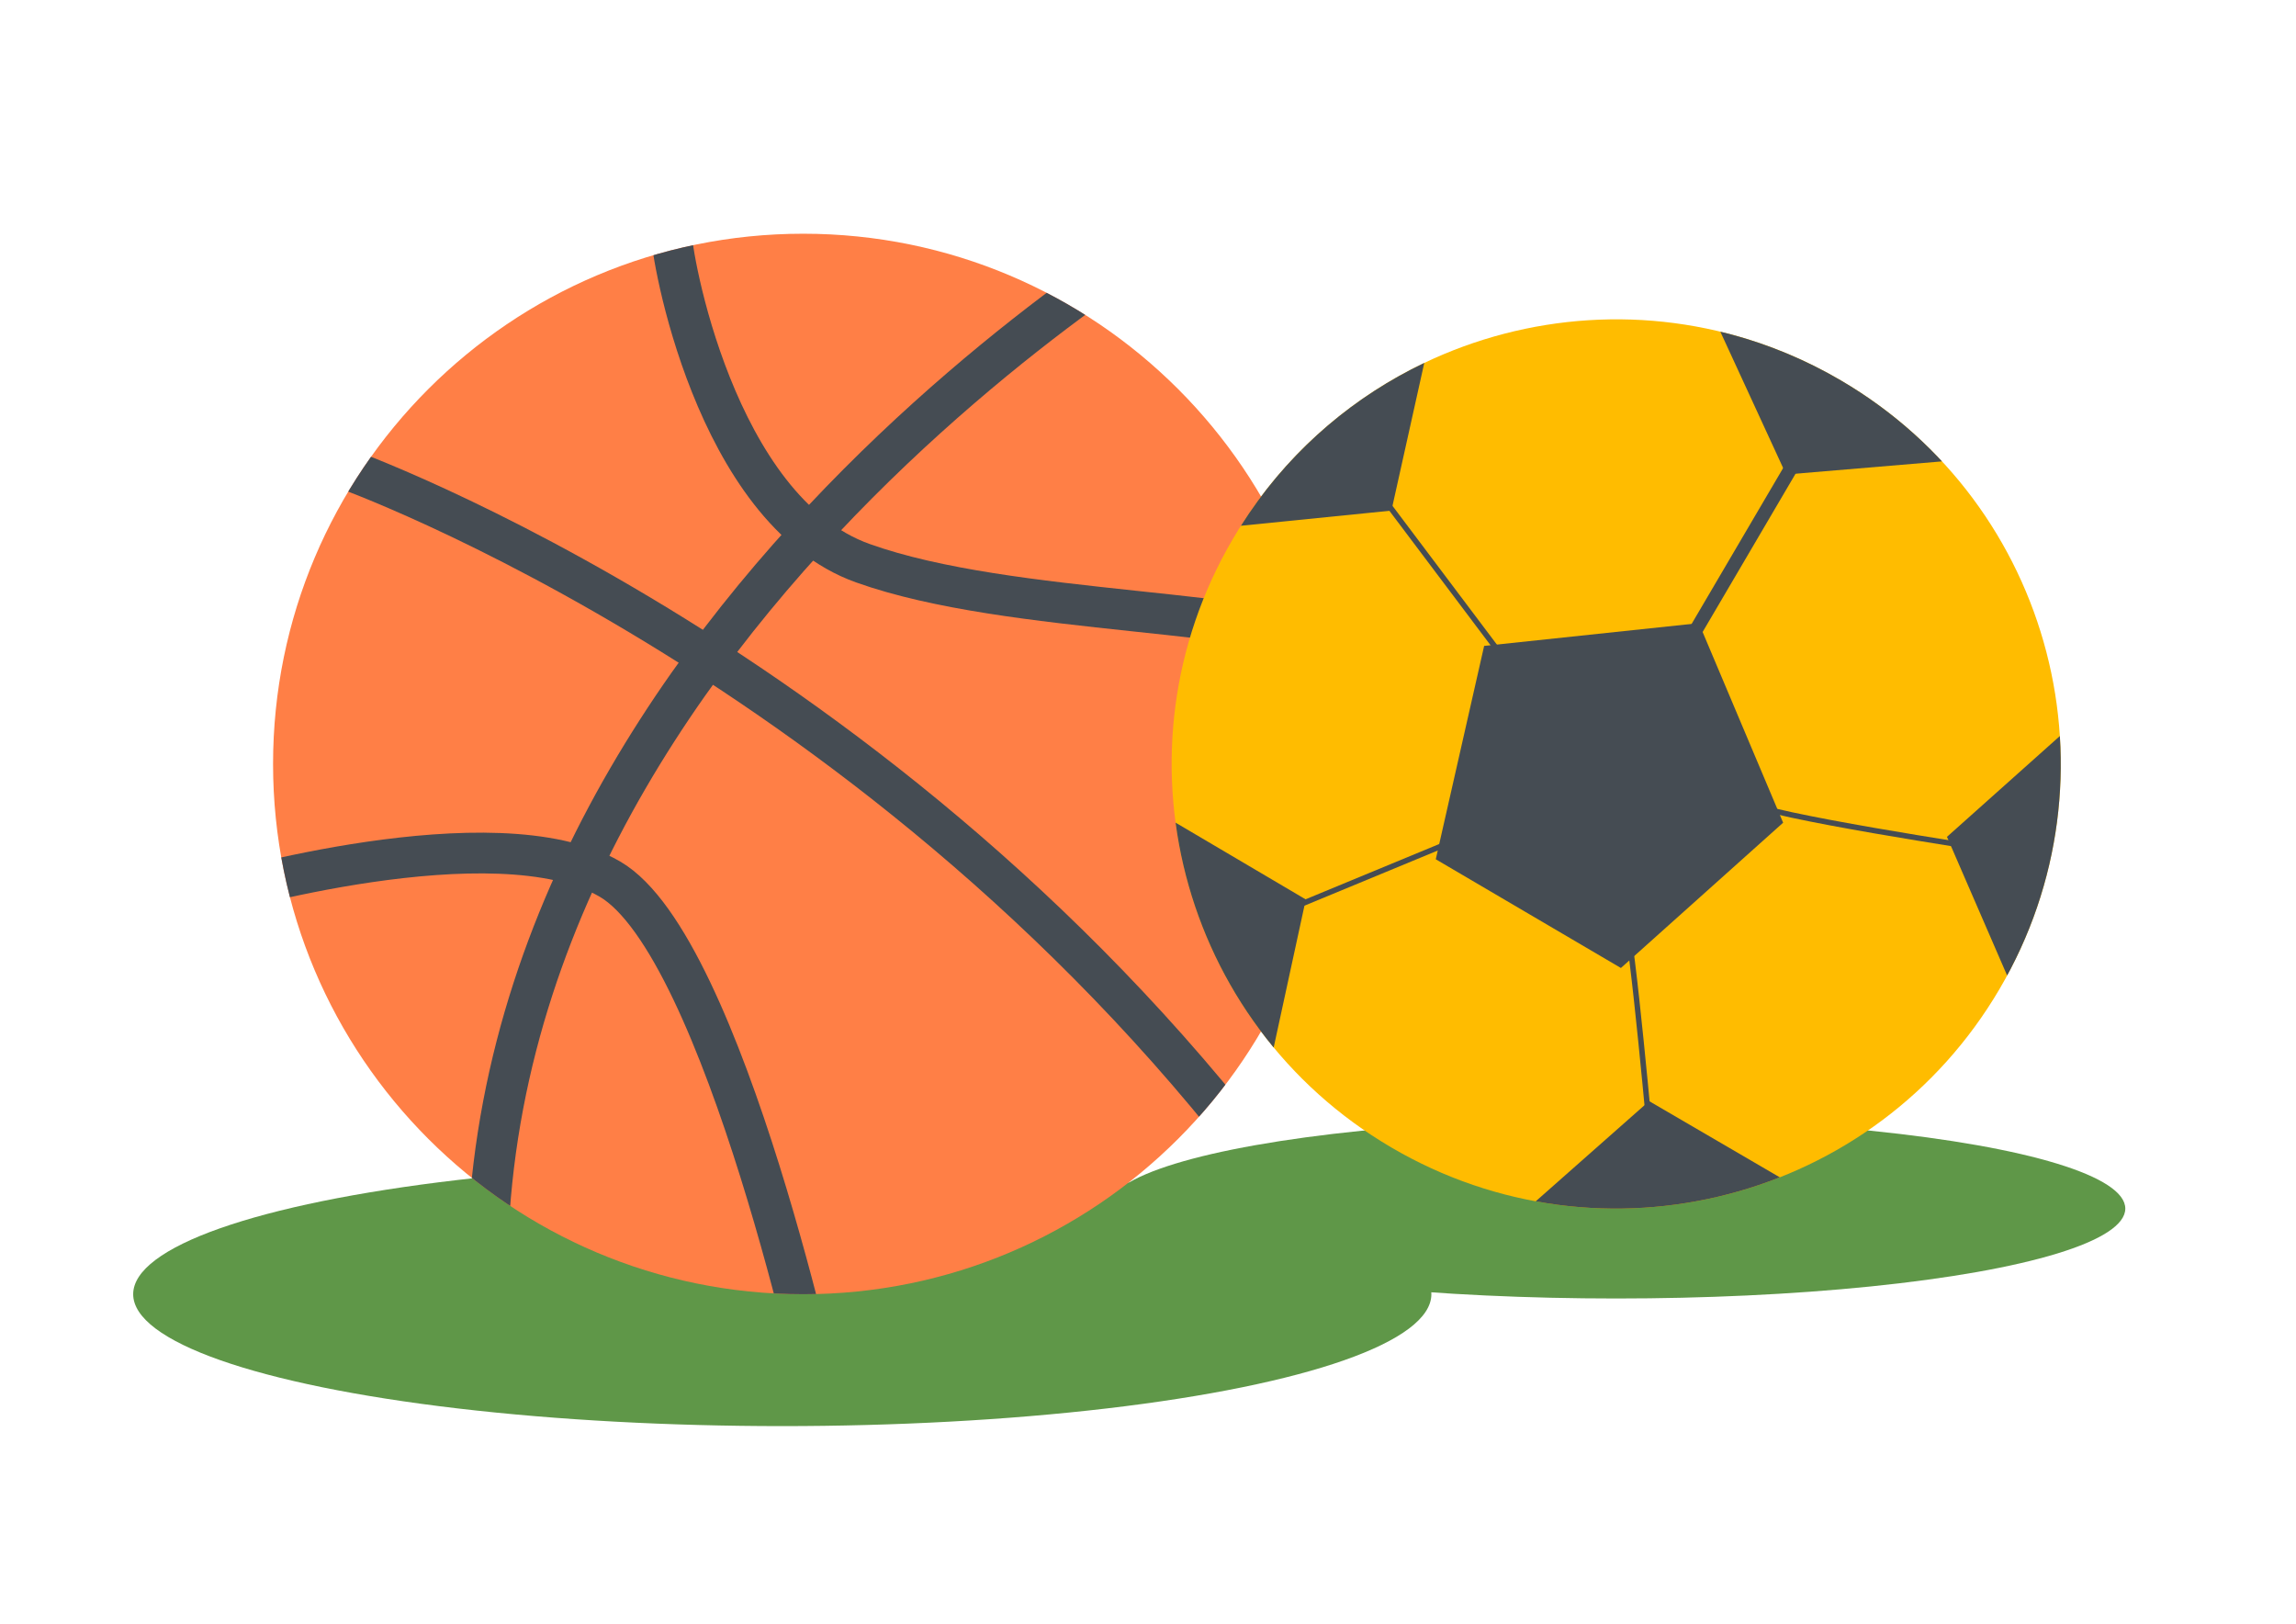
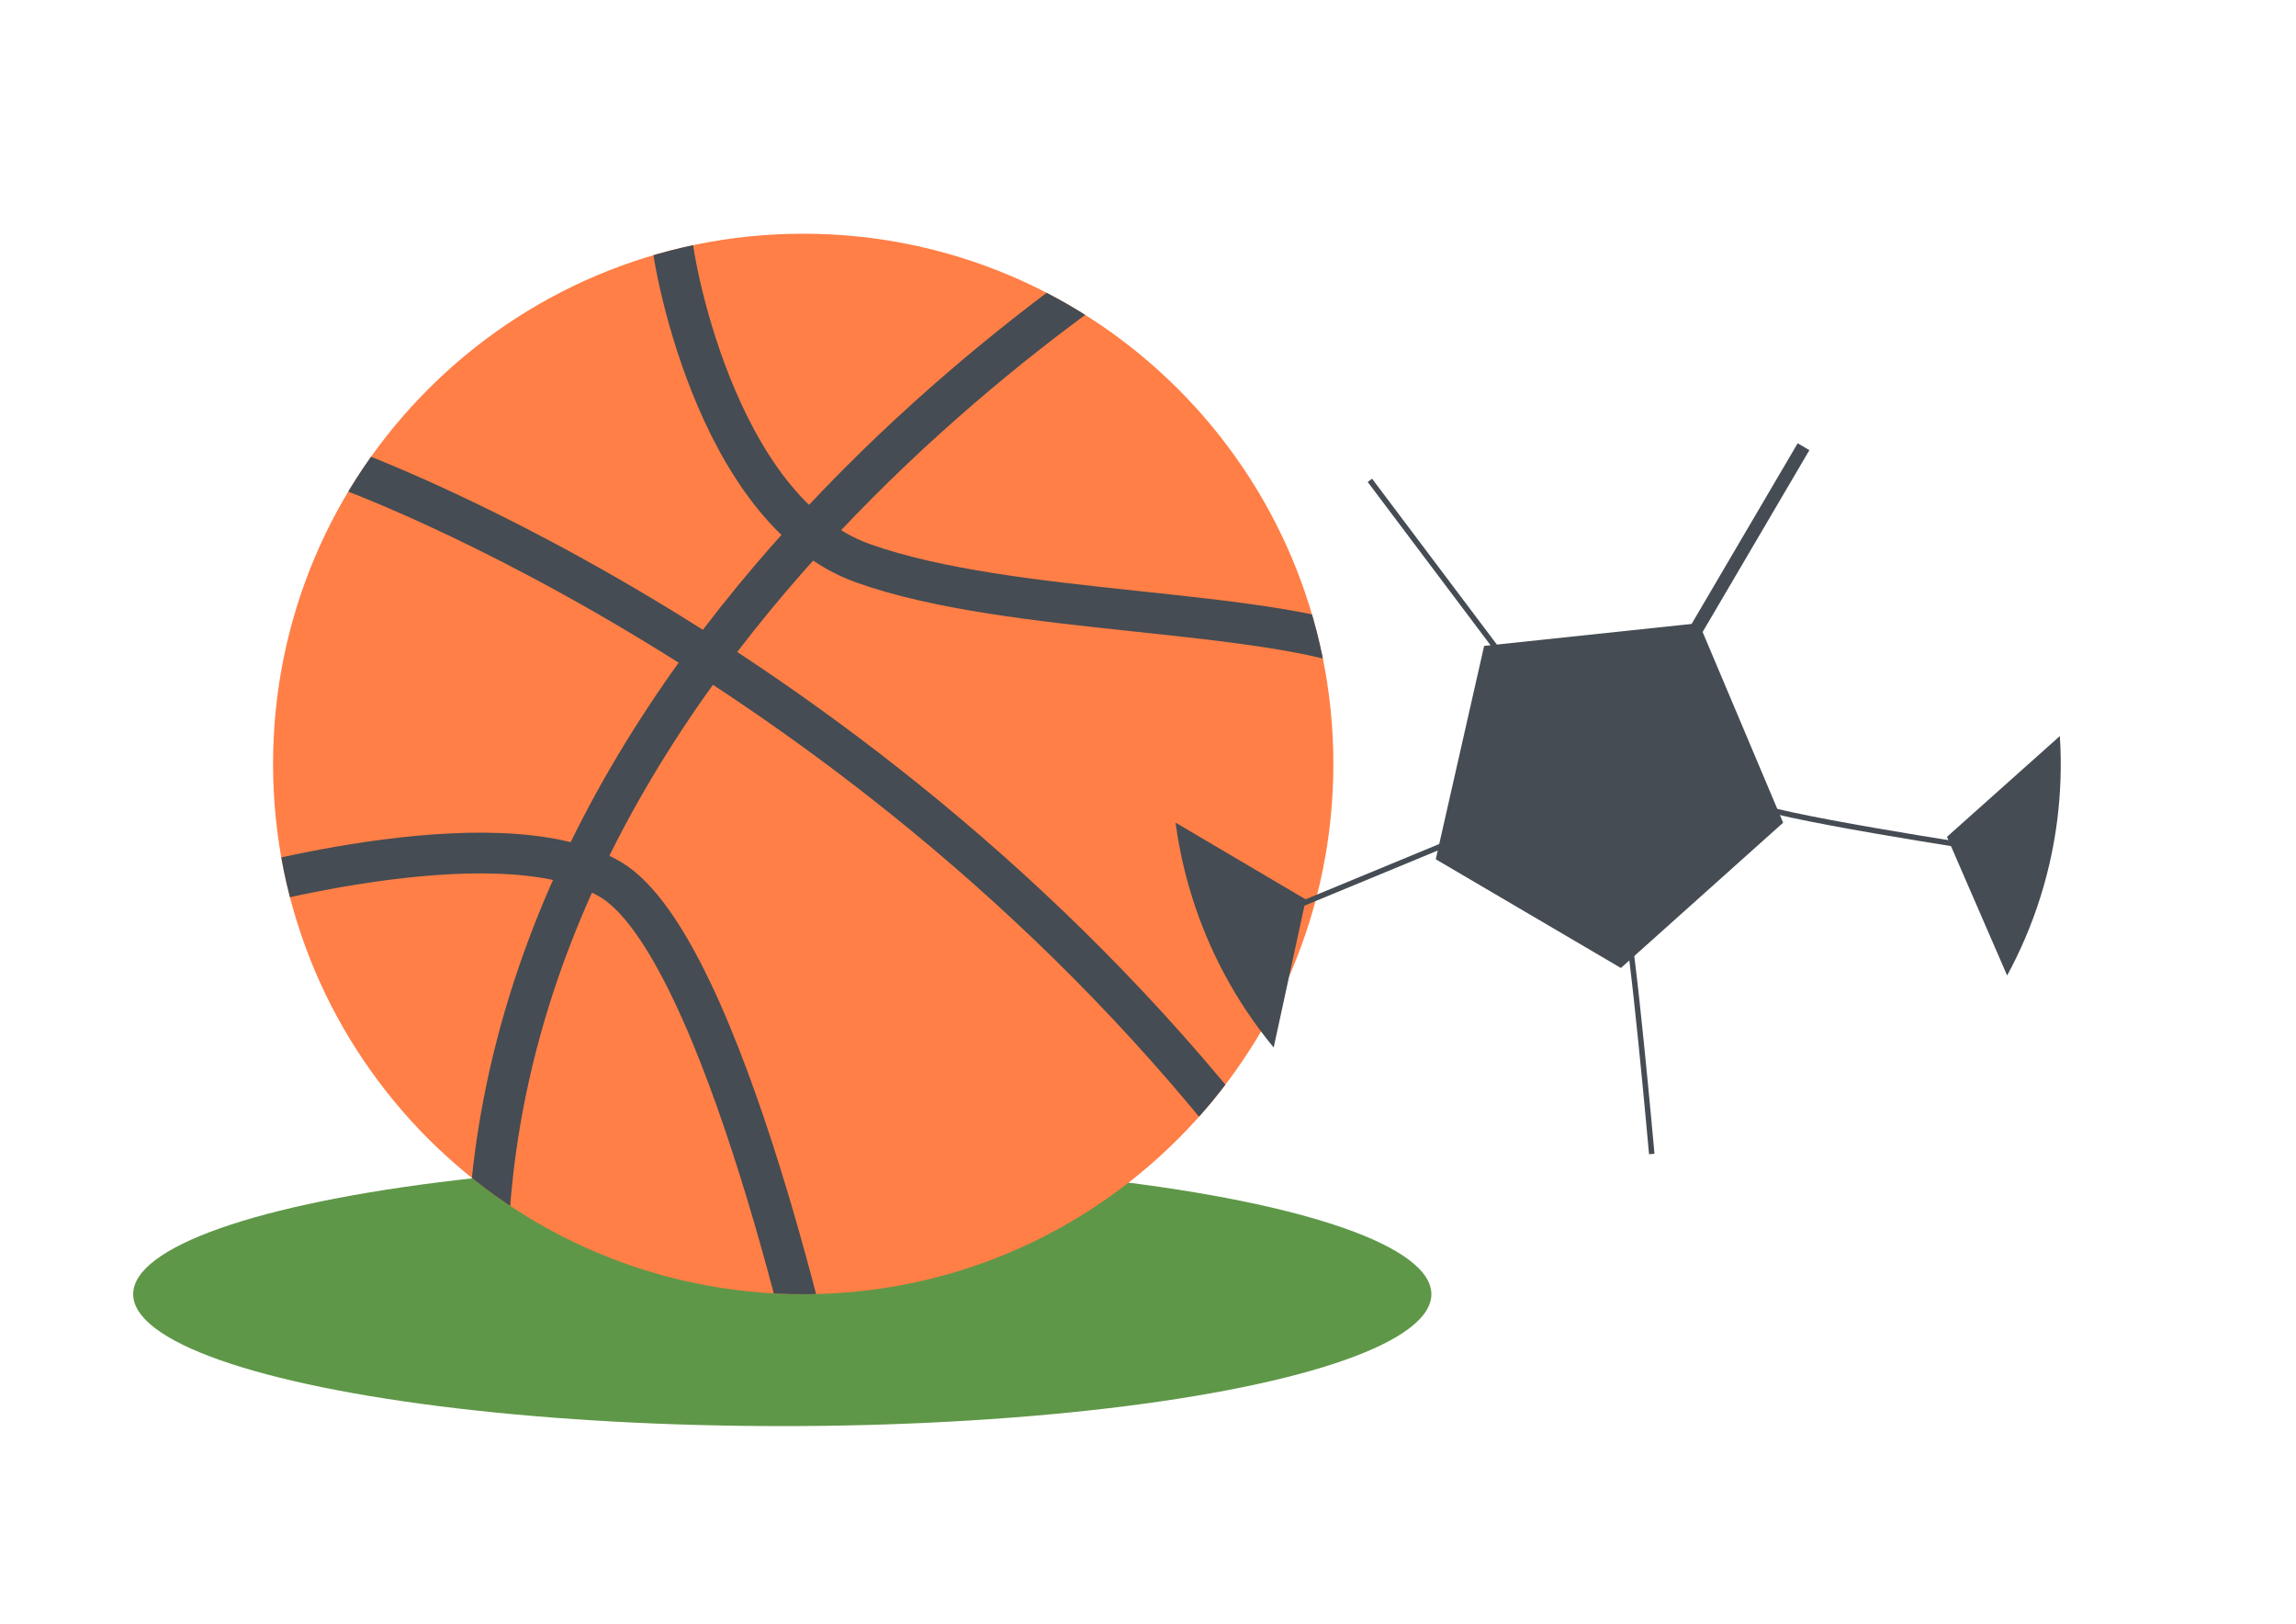
<svg xmlns="http://www.w3.org/2000/svg" width="100%" height="100%" viewBox="0 0 164 116" version="1.1" xml:space="preserve" style="fill-rule:evenodd;clip-rule:evenodd;stroke-miterlimit:10;">
  <g>
    <g>
-       <ellipse cx="115.443" cy="86.314" rx="36.364" ry="6.42" style="fill:#5f9748;" />
      <ellipse cx="55.877" cy="92.428" rx="46.364" ry="9.42" style="fill:#5f9748;" />
    </g>
    <g>
      <path d="M95.24,54.56c0,20.914 -16.954,37.868 -37.868,37.868c-20.913,0 -37.867,-16.954 -37.867,-37.868c0,-20.914 16.954,-37.868 37.867,-37.868c20.914,0 37.868,16.954 37.868,37.868" style="fill:#ff7f46;fill-rule:nonzero;" />
      <g>
        <clipPath id="_clip1">
          <path d="M19.505,54.559c0,20.915 16.953,37.869 37.868,37.869c20.913,0 37.867,-16.954 37.867,-37.869c0,-20.913 -16.954,-37.866 -37.867,-37.866c-20.915,0 -37.868,16.953 -37.868,37.866Z" clip-rule="nonzero" />
        </clipPath>
        <g clip-path="url(#_clip1)">
          <path d="M47.967,16.692c-0.085,1.199 3.036,19.735 13.663,23.529c10.625,3.796 28.737,3.143 36.759,6.505" style="fill:none;stroke:#454c53;stroke-width:2.91px;" />
          <path d="M24.437,33.39c0,0 40.641,14.372 68.518,53.486" style="fill:none;stroke:#454c53;stroke-width:2.91px;" />
          <path d="M15.33,63.918c0,0 20.028,-5.905 28.231,-1.138c8.201,4.766 15.286,38.163 15.286,38.163" style="fill:none;stroke:#454c53;stroke-width:2.91px;" />
          <path d="M85.917,15.13c0,0 -55.407,31.388 -50.852,81.749" style="fill:none;stroke:#454c53;stroke-width:2.91px;" />
        </g>
      </g>
    </g>
    <g>
-       <path d="M88.064,38.485c8.877,-15.122 28.334,-20.182 43.454,-11.303c15.122,8.878 20.182,28.332 11.304,43.454c-8.878,15.12 -28.333,20.181 -43.456,11.303c-15.12,-8.878 -20.18,-28.332 -11.302,-43.454" style="fill:#ffbc00;fill-rule:nonzero;" />
      <g>
        <clipPath id="_clip2">
          <path d="M88.065,38.486c-8.878,15.121 -3.82,34.575 11.302,43.453c15.122,8.878 34.576,3.817 43.455,-11.303c8.878,-15.121 3.818,-34.576 -11.304,-43.453c-5.051,-2.967 -10.584,-4.378 -16.047,-4.378c-10.89,0.002 -21.495,5.609 -27.406,15.681Z" clip-rule="nonzero" />
        </clipPath>
        <g clip-path="url(#_clip2)">
-           <path d="M145.755,18.078l-3.04,14.536l-15.134,1.273l-6.325,-13.727l11.276,-9.846l13.223,7.764Z" style="fill:#454c53;fill-rule:nonzero;" />
-           <path d="M89.538,13.813l13.174,7.706l-3.324,14.947l-15.223,1.532l-6.096,-14.011l11.469,-10.174Z" style="fill:#454c53;fill-rule:nonzero;" />
          <path d="M68.683,66.604l11.401,-10.144l13.188,7.776l-3.245,14.954l-15.211,1.468l-6.133,-14.054Z" style="fill:#454c53;fill-rule:nonzero;" />
-           <path d="M112.449,102.754l-6.128,-13.98l11.475,-10.136l13.216,7.707l-3.301,14.917l-15.262,1.492Z" style="fill:#454c53;fill-rule:nonzero;" />
          <path d="M160.352,72.301l-15.189,1.507l-6.094,-14.043l11.413,-10.19l13.166,7.751l-3.296,14.975Z" style="fill:#454c53;fill-rule:nonzero;" />
          <path d="M91.933,64.983l13.155,-5.441" style="fill:none;stroke:#454c53;stroke-width:0.39px;" />
          <path d="M107.441,47.05l-9.592,-12.746" style="fill:none;stroke:#454c53;stroke-width:0.39px;" />
          <path d="M128.824,31.902l-9.224,15.708" style="fill:none;stroke:#454c53;stroke-width:0.97px;" />
          <path d="M124.903,57.301c0.902,0.889 17.235,3.362 17.235,3.362" style="fill:none;stroke:#454c53;stroke-width:0.39px;" />
          <path d="M116.088,65.646c0.484,0.998 1.895,16.768 1.895,16.768" style="fill:none;stroke:#454c53;stroke-width:0.39px;" />
        </g>
      </g>
      <path d="M102.555,61.366l3.455,-15.238l15.338,-1.625l6.018,14.251l-11.588,10.376l-13.223,-7.764Z" style="fill:#454c53;fill-rule:nonzero;" />
    </g>
  </g>
</svg>